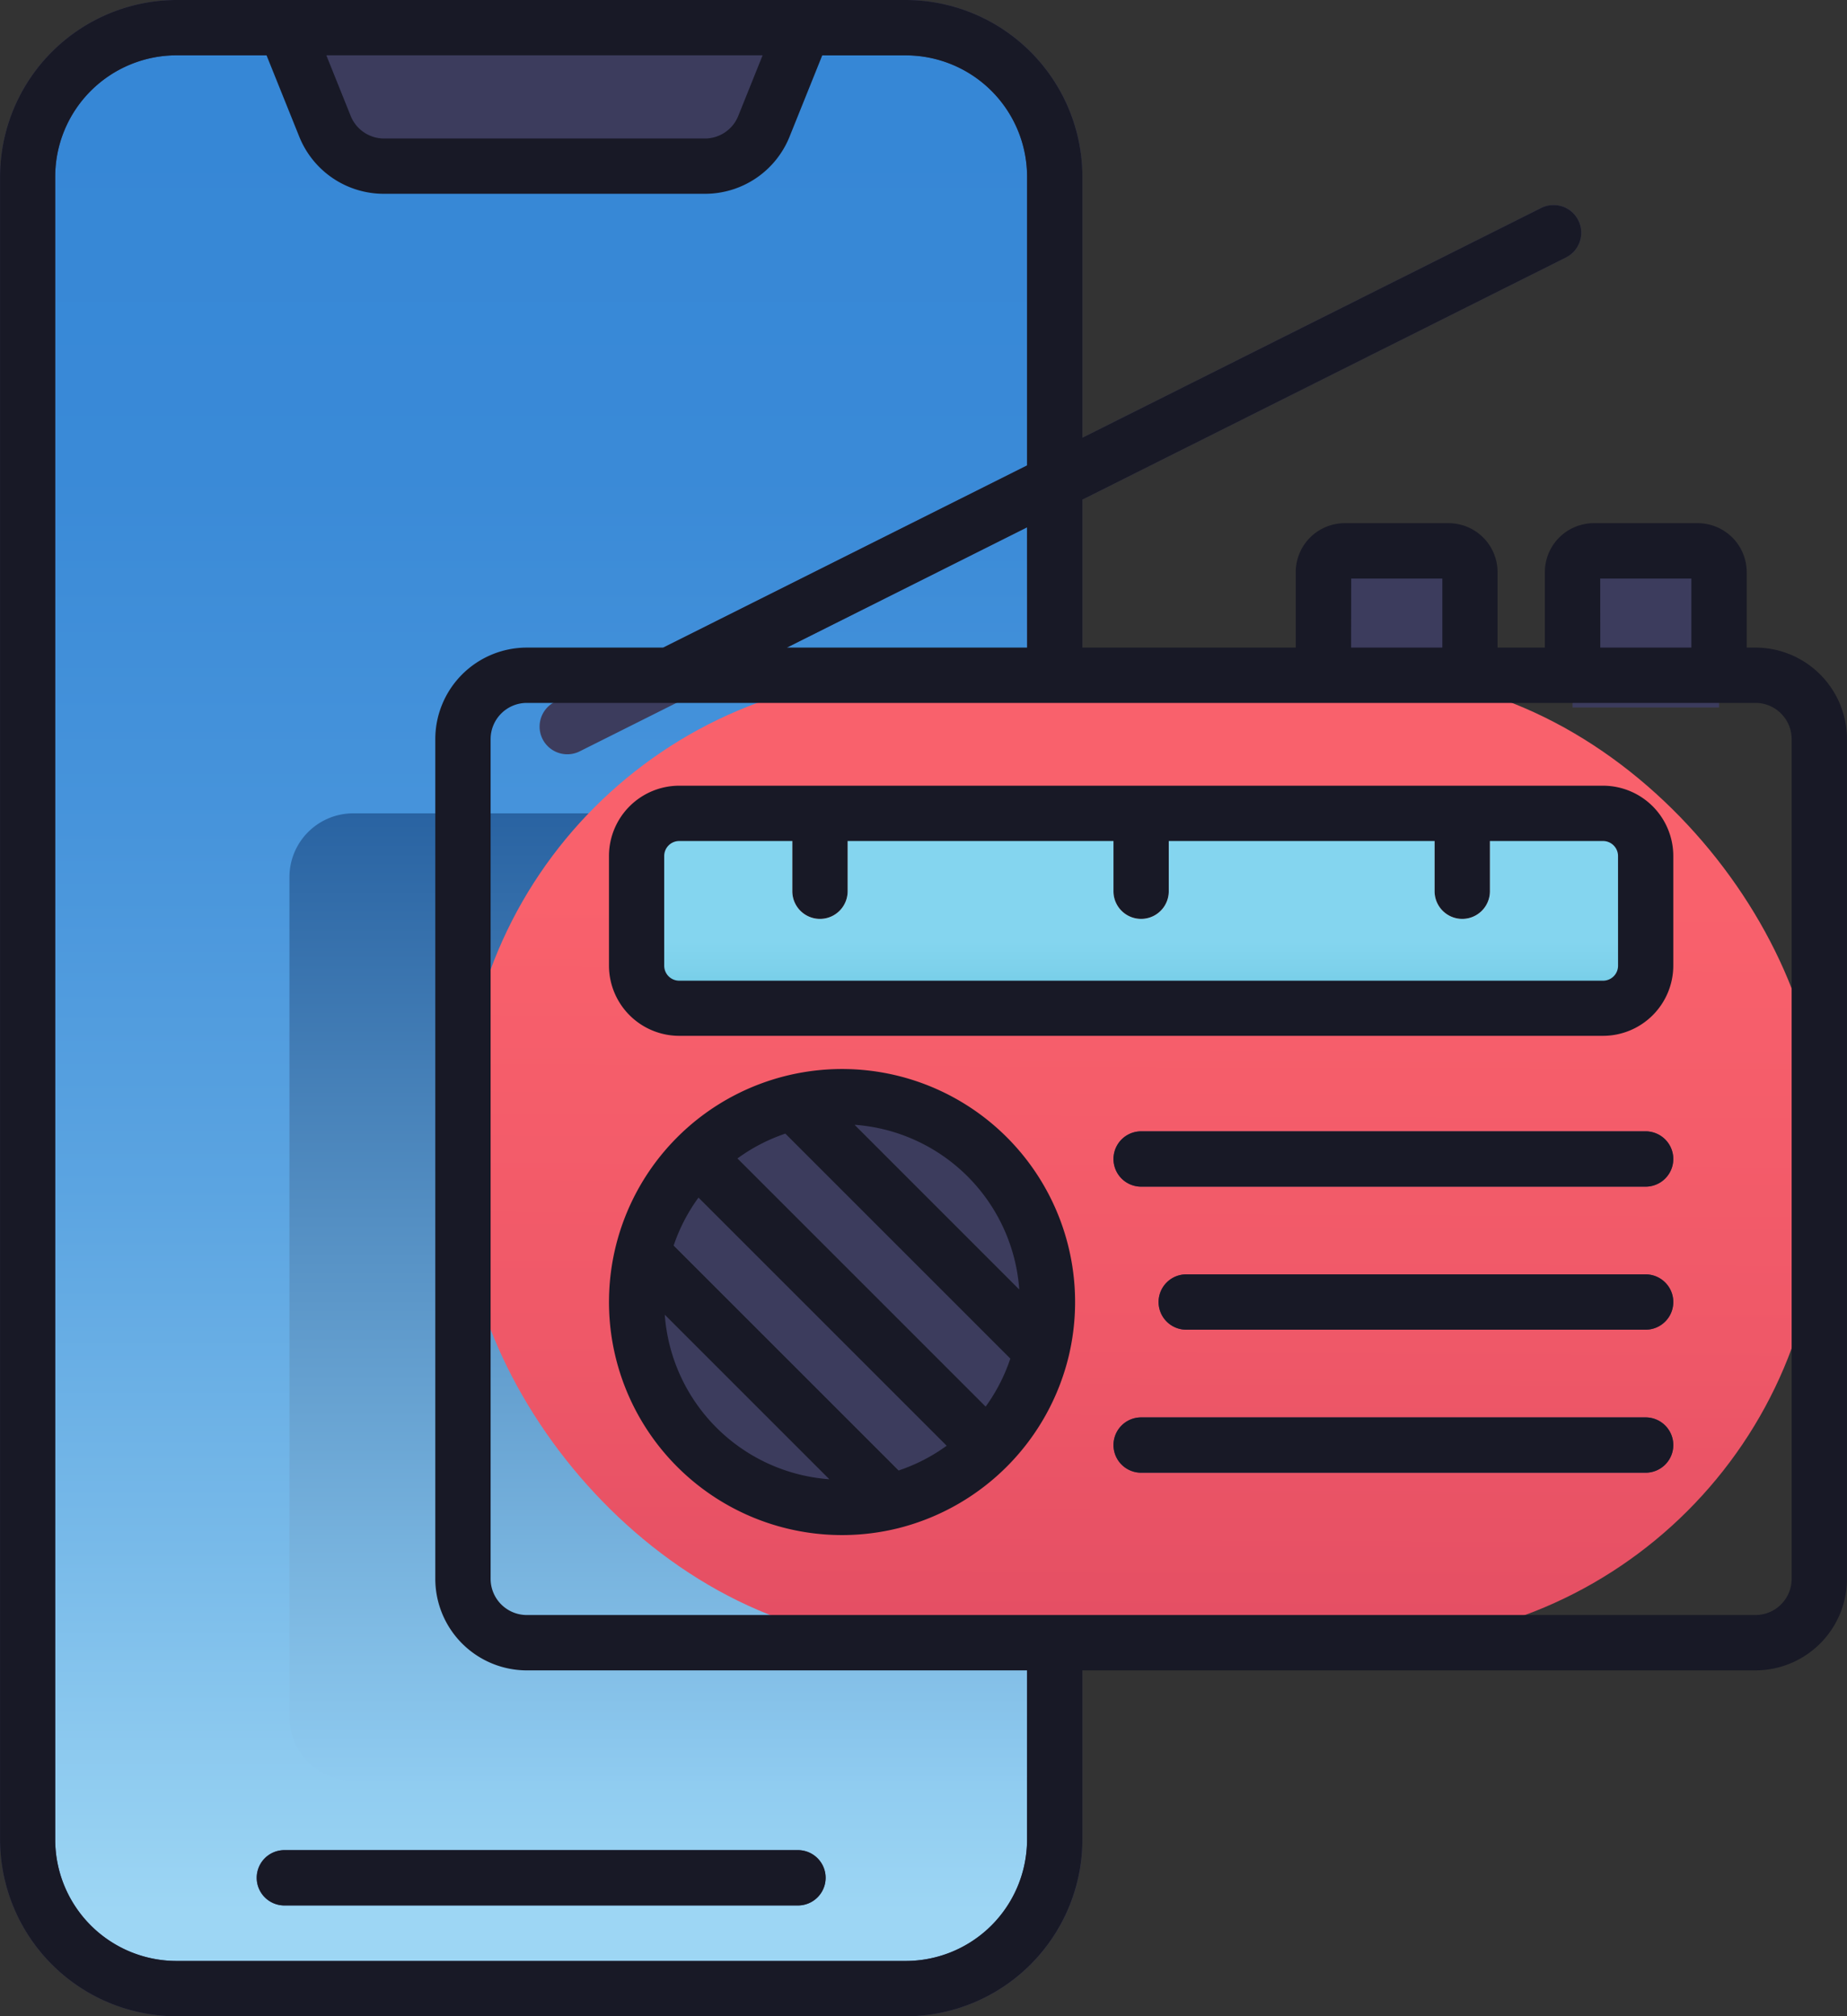
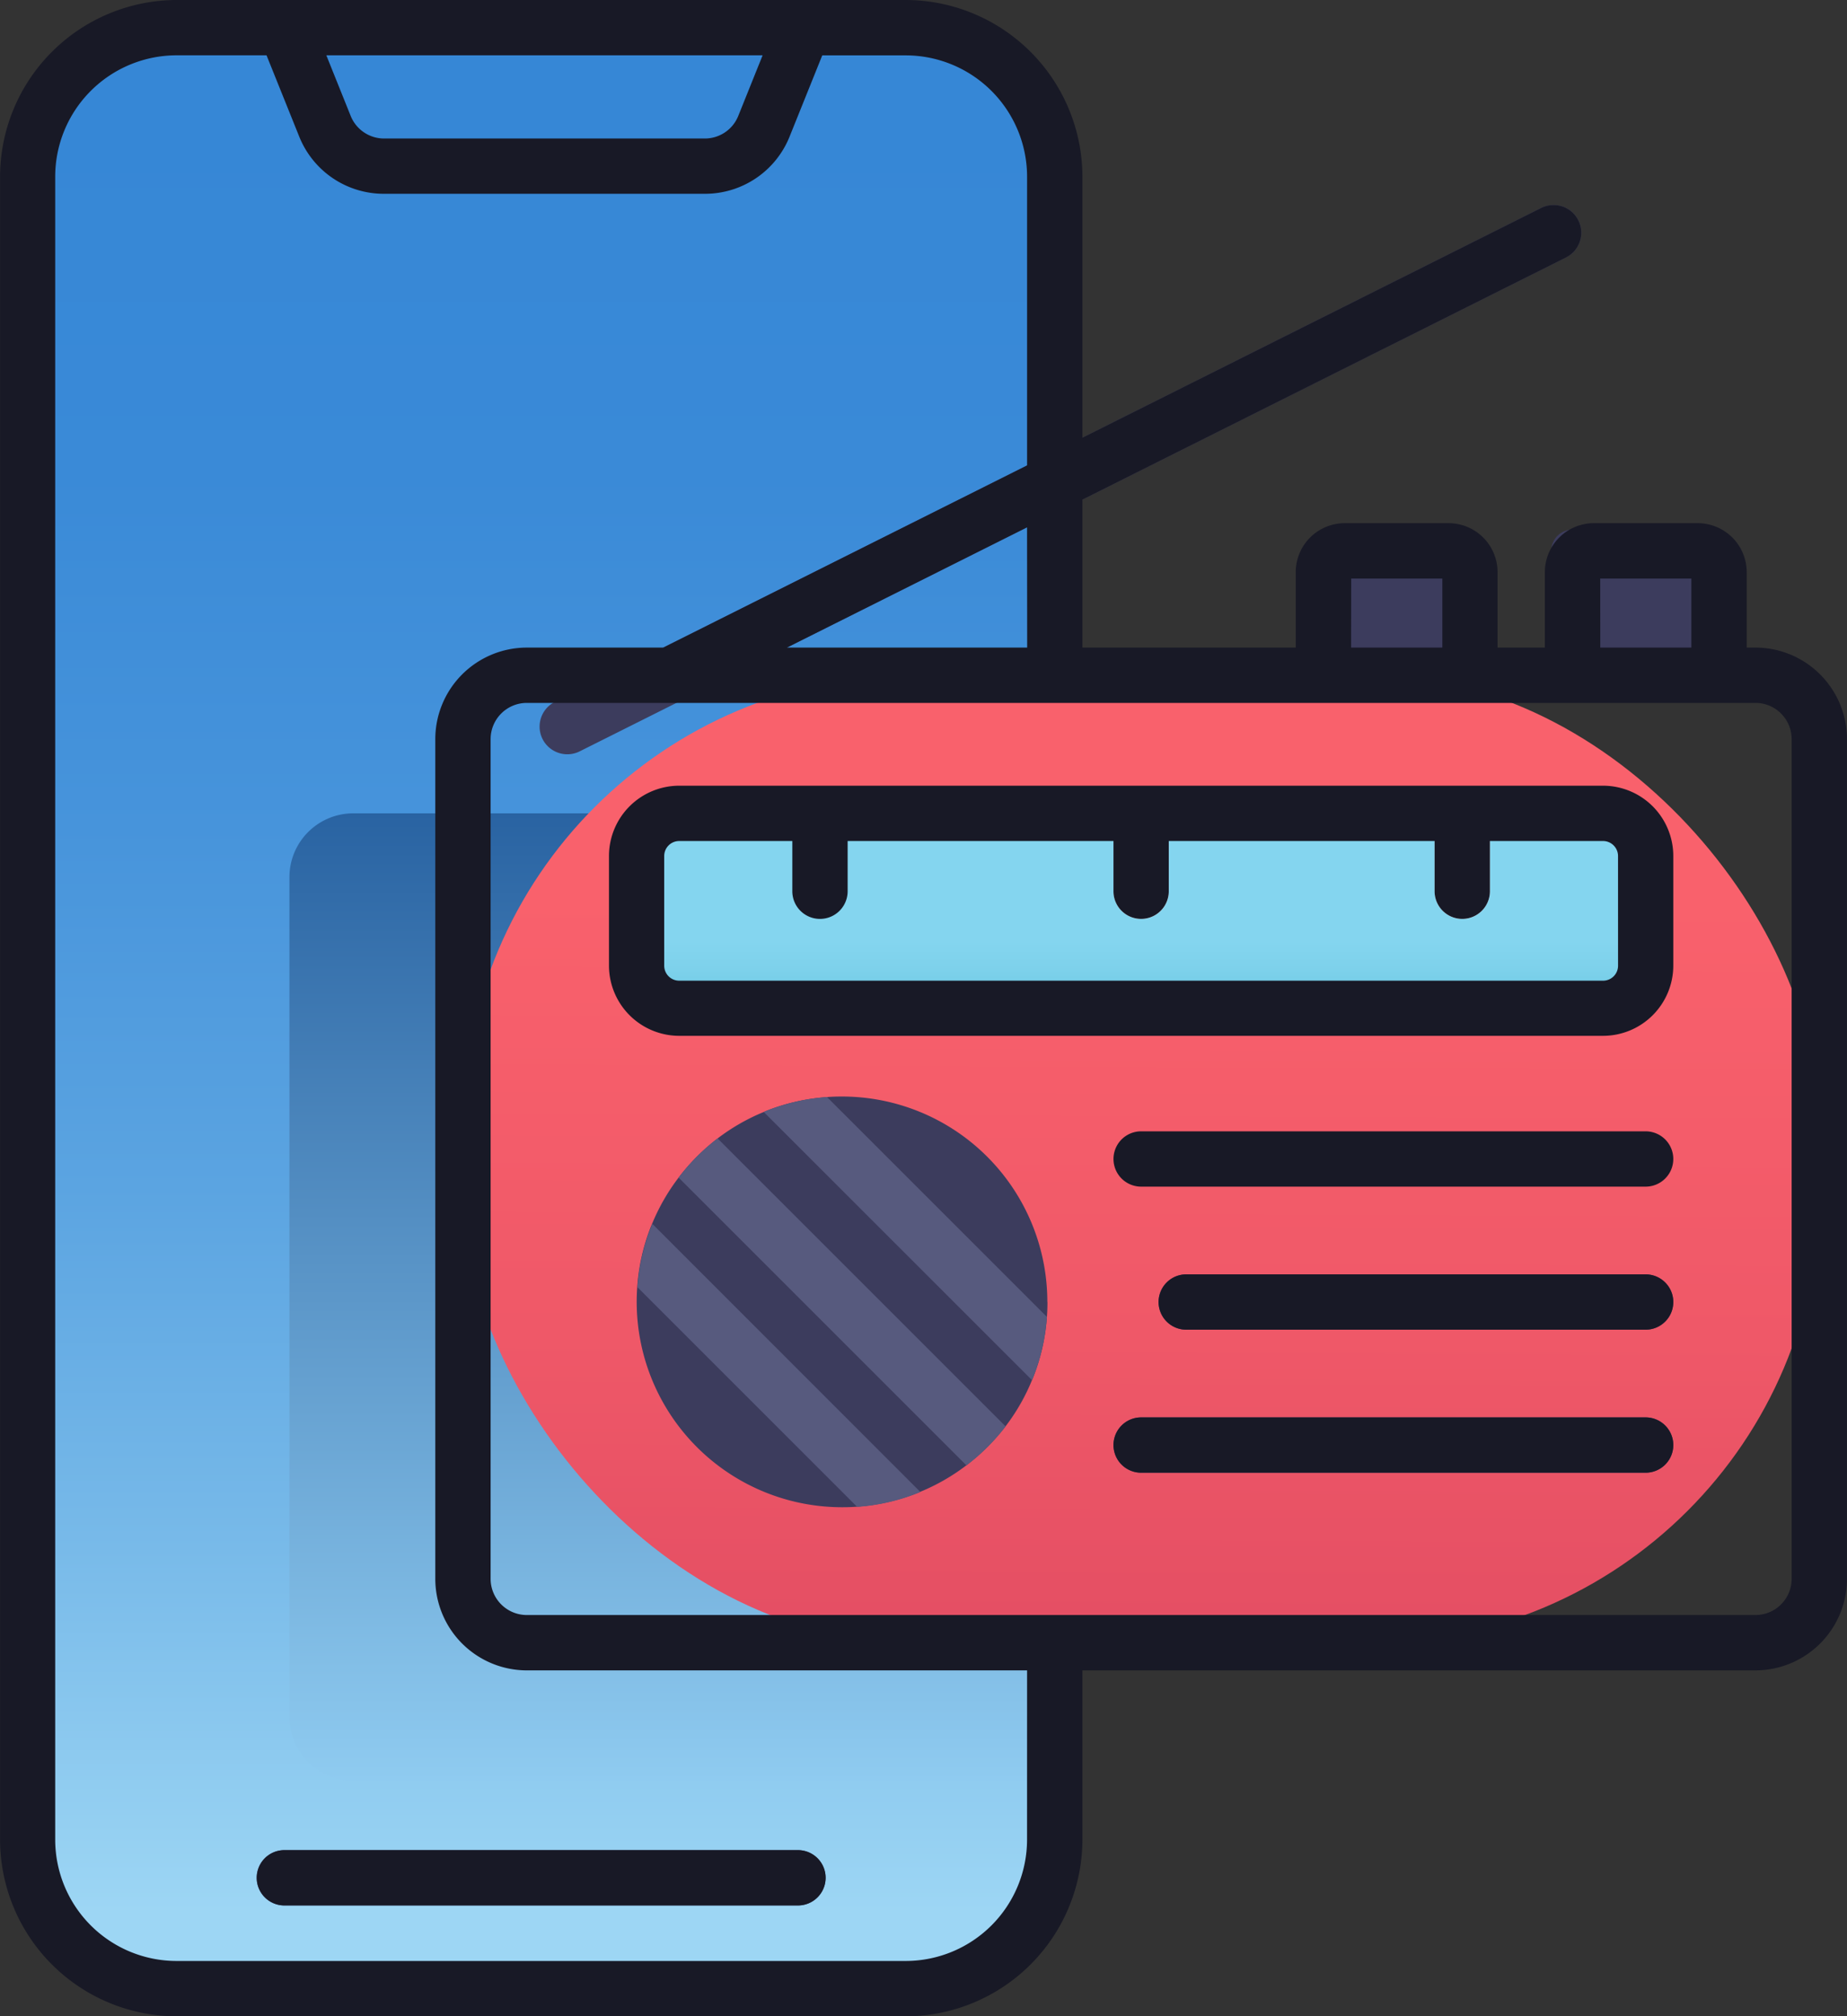
<svg xmlns="http://www.w3.org/2000/svg" width="61.563" height="67.213" viewBox="0 0 61.563 67.213">
  <rect x="0" y="0" width="61.563" height="67.213" fill="#333333" stroke="none" />
  <defs>
    <linearGradient id="linear-gradient" x1="0.5" y1="0.967" x2="0.5" y2="0.047" gradientUnits="objectBoundingBox">
      <stop offset="0" stop-color="#9dd6f4" />
      <stop offset="0.204" stop-color="#78bae9" />
      <stop offset="0.407" stop-color="#5ba4e1" />
      <stop offset="0.609" stop-color="#4794db" />
      <stop offset="0.808" stop-color="#3a8ad7" />
      <stop offset="1" stop-color="#3687d6" />
    </linearGradient>
    <linearGradient id="linear-gradient-2" x1="0.5" y1="1" x2="0.5" gradientUnits="objectBoundingBox">
      <stop offset="0" stop-color="#8fcbf0" />
      <stop offset="1" stop-color="#2963a2" />
    </linearGradient>
    <linearGradient id="linear-gradient-3" x1="0.494" y1="1.659" x2="0.505" y2="-0.343" gradientUnits="objectBoundingBox">
      <stop offset="0" stop-color="#cc3959" />
      <stop offset="0.1" stop-color="#d4405c" />
      <stop offset="0.487" stop-color="#ef5868" />
      <stop offset="0.715" stop-color="#f9616c" />
    </linearGradient>
    <linearGradient id="linear-gradient-4" x1="0.5" y1="1.373" x2="0.5" y2="-1.899" gradientUnits="objectBoundingBox">
      <stop offset="0" stop-color="#3cacc6" />
      <stop offset="0.026" stop-color="#48b3cd" />
      <stop offset="0.107" stop-color="#69c6e0" />
      <stop offset="0.174" stop-color="#7dd1eb" />
      <stop offset="0.219" stop-color="#84d5ef" />
    </linearGradient>
  </defs>
  <g id="_5_Radio_App" data-name="5 Radio App" transform="translate(-27.56 -13.14)">
    <g id="flat_copy" data-name="flat copy" transform="translate(27.56 13.14)">
      <path id="Path_103172" data-name="Path 103172" d="M68.294,24.606c-.013.328.025,55.5-.013,55.785a4.969,4.969,0,0,1-4.953,4.618h-24.3a4.976,4.976,0,0,1-4.966-4.966V24.606a4.966,4.966,0,0,1,4.966-4.966h24.3a4.965,4.965,0,0,1,4.966,4.966Z" transform="translate(-33.138 -18.718)" fill="url(#linear-gradient)" />
      <path id="Path_103173" data-name="Path 103173" d="M105.921,449.658H88.8a.922.922,0,0,1,0-1.845h17.117a.922.922,0,0,1,0,1.845Z" transform="translate(-79.323 -386.14)" fill="#3c3c5d" />
      <path id="Path_103174" data-name="Path 103174" d="M121.059,204.23v32.25H97.678a2.129,2.129,0,0,1-2.128-2.128V206.358a2.129,2.129,0,0,1,2.128-2.128Z" transform="translate(-85.903 -177.118)" fill="url(#linear-gradient-2)" />
      <g id="Group_82261" data-name="Group 82261" transform="translate(0 0)">
-         <path id="Path_103175" data-name="Path 103175" d="M57.75,13.14h-24.3a5.9,5.9,0,0,0-5.888,5.888V74.465a5.9,5.9,0,0,0,5.888,5.888h24.3A5.9,5.9,0,0,0,63.63,74.8c.006-.111.009-.221.009-.333V19.028A5.9,5.9,0,0,0,57.75,13.14Zm4.044,61.325a3.243,3.243,0,0,1-.016.333,4.046,4.046,0,0,1-4.028,3.71h-24.3A4.049,4.049,0,0,1,29.4,74.465V19.028a4.048,4.048,0,0,1,4.044-4.044h4l.948,2.361a2.131,2.131,0,0,0,1.975,1.335H51.05a2.128,2.128,0,0,0,1.975-1.335l.948-2.361H57.75a4.047,4.047,0,0,1,4.044,4.044Z" transform="translate(-27.56 -13.14)" fill="#3c3c5d" />
        <path id="Path_103176" data-name="Path 103176" d="M339.169,142.562h3.464a.709.709,0,0,1,.709.709v4.511H338.46v-4.511A.709.709,0,0,1,339.169,142.562Z" transform="translate(-294.348 -124.199)" fill="#3c3c5d" />
-         <path id="Path_103177" data-name="Path 103177" d="M397.693,142.562h3.464a.709.709,0,0,1,.709.709v4.511h-4.883v-4.511A.709.709,0,0,1,397.693,142.562Z" transform="translate(-344.569 -124.199)" fill="#3c3c5d" />
+         <path id="Path_103177" data-name="Path 103177" d="M397.693,142.562h3.464v4.511h-4.883v-4.511A.709.709,0,0,1,397.693,142.562Z" transform="translate(-344.569 -124.199)" fill="#3c3c5d" />
        <path id="Path_103178" data-name="Path 103178" d="M155.249,79.619a.922.922,0,0,1-.414-1.747l32.875-16.464a.922.922,0,1,1,.826,1.649L155.661,79.522A.919.919,0,0,1,155.249,79.619Z" transform="translate(-136.339 -54.476)" fill="#3c3c5d" />
      </g>
      <rect id="Rectangle_36481" data-name="Rectangle 36481" width="45.209" height="32.25" rx="15" transform="translate(15.431 22.509)" fill="url(#linear-gradient-3)" />
      <path id="Path_103179" data-name="Path 103179" d="M210.751,205.649v3.656a1.419,1.419,0,0,1-1.419,1.419H178.539a1.419,1.419,0,0,1-1.419-1.419v-3.656a1.419,1.419,0,0,1,1.419-1.419h30.793A1.419,1.419,0,0,1,210.751,205.649Z" transform="translate(-155.9 -177.118)" fill="url(#linear-gradient-4)" />
      <path id="Path_103180" data-name="Path 103180" d="M190.813,277.636c0,.167-.006.333-.018.5h0a6.746,6.746,0,0,1-.455,2.006c-.014.035-.027.069-.043.1a6.717,6.717,0,0,1-.88,1.537h0a6.926,6.926,0,0,1-1.305,1.3,6.785,6.785,0,0,1-1.537.883l-.1.043a6.743,6.743,0,0,1-2.006.454h0c-.163.013-.329.018-.5.018a6.848,6.848,0,0,1-6.847-6.847c0-.167.006-.333.018-.5h0a6.744,6.744,0,0,1,.454-2.006l.043-.1a6.788,6.788,0,0,1,.883-1.537,6.928,6.928,0,0,1,1.3-1.305h0a6.739,6.739,0,0,1,1.535-.88c.034-.016.07-.03.1-.044a6.8,6.8,0,0,1,2.008-.454c.163-.013.329-.018.5-.018a6.846,6.846,0,0,1,6.846,6.846Z" transform="translate(-155.9 -234.234)" fill="#3c3c5d" />
      <path id="Path_103181" data-name="Path 103181" d="M290.985,204.23v2.6a.922.922,0,1,1-1.844,0v-2.6Z" transform="translate(-252.026 -177.118)" fill="#f7f7f7" />
      <path id="Path_103182" data-name="Path 103182" d="M366.424,204.23v2.6a.922.922,0,1,1-1.844,0v-2.6Z" transform="translate(-316.762 -177.118)" fill="#f7f7f7" />
-       <path id="Path_103183" data-name="Path 103183" d="M215.534,204.23v2.6a.922.922,0,1,1-1.844,0v-2.6Z" transform="translate(-187.281 -177.118)" fill="#f7f7f7" />
-       <path id="Path_103184" data-name="Path 103184" d="M306.876,280.781H290.061a.922.922,0,1,1,0-1.844h16.815a.922.922,0,1,1,0,1.844Z" transform="translate(-252.025 -241.224)" fill="#3c3c5d" />
      <path id="Path_103185" data-name="Path 103185" d="M315.968,314.387H300.656a.922.922,0,0,1,0-1.844h15.312a.922.922,0,1,1,0,1.844Z" transform="translate(-261.117 -270.062)" fill="#3c3c5d" />
      <path id="Path_103186" data-name="Path 103186" d="M306.876,347.993H290.061a.922.922,0,1,1,0-1.844h16.815a.922.922,0,1,1,0,1.844Z" transform="translate(-252.025 -298.901)" fill="#3c3c5d" />
      <path id="Path_103187" data-name="Path 103187" d="M197.87,290.226a6.925,6.925,0,0,1-1.305,1.3l-9.594-9.594a6.925,6.925,0,0,1,1.3-1.305Z" transform="translate(-164.352 -242.678)" fill="#575a7e" />
      <path id="Path_103188" data-name="Path 103188" d="M216.427,278.244h0a6.747,6.747,0,0,1-.455,2.006c-.014.035-.027.069-.043.1l-8.939-8.937c.034-.016.07-.03.1-.044a6.8,6.8,0,0,1,2.008-.454Z" transform="translate(-181.532 -234.345)" fill="#575a7e" />
      <path id="Path_103189" data-name="Path 103189" d="M186.687,309.6l-.1.043a6.746,6.746,0,0,1-2.006.454h0l-7.324-7.324h0a6.744,6.744,0,0,1,.454-2.006l.043-.105Z" transform="translate(-156.011 -259.866)" fill="#575a7e" />
    </g>
    <g id="line" transform="translate(27.56 13.14)">
      <path id="Path_103190" data-name="Path 103190" d="M86.072,34.727H85.78V32.212a1.634,1.634,0,0,0-1.632-1.632H80.684a1.634,1.634,0,0,0-1.632,1.632v2.515H77.476V32.212a1.634,1.634,0,0,0-1.632-1.632H72.381a1.633,1.633,0,0,0-1.632,1.632v2.515H63.638V29.794l16.118-8.072a.922.922,0,1,0-.826-1.649L63.638,27.731v-8.7A5.9,5.9,0,0,0,57.75,13.14h-24.3a5.9,5.9,0,0,0-5.888,5.888V74.465a5.9,5.9,0,0,0,5.888,5.888h24.3a5.9,5.9,0,0,0,5.888-5.888V68.821H86.072a3.054,3.054,0,0,0,3.05-3.05V37.777A3.054,3.054,0,0,0,86.072,34.727Zm-5.175-2.3h3.039v2.3H80.9Zm-8.3,0h3.038v2.3H72.594Zm-10.8,2.3H53.787l8.006-4.01ZM52.979,14.984,52.169,17a1.2,1.2,0,0,1-1.119.757H40.366A1.2,1.2,0,0,1,39.247,17l-.81-2.017Zm8.814,59.48a4.048,4.048,0,0,1-4.044,4.044h-24.3A4.048,4.048,0,0,1,29.4,74.465V19.028a4.048,4.048,0,0,1,4.044-4.044h3l1.086,2.7A3.036,3.036,0,0,0,40.367,19.6H51.05a3.036,3.036,0,0,0,2.831-1.914l1.086-2.7H57.75a4.048,4.048,0,0,1,4.044,4.044v9.626L49.668,34.727H45.119a3.054,3.054,0,0,0-3.05,3.05V65.771a3.054,3.054,0,0,0,3.05,3.05H61.794Zm25.485-8.694a1.207,1.207,0,0,1-1.206,1.206H45.119a1.207,1.207,0,0,1-1.206-1.206V37.777a1.207,1.207,0,0,1,1.206-1.206H86.072a1.207,1.207,0,0,1,1.206,1.206Z" transform="translate(-27.56 -13.14)" fill="#181926" />
      <path id="Path_103191" data-name="Path 103191" d="M203.756,197.734H172.963a2.344,2.344,0,0,0-2.341,2.341v3.656a2.344,2.344,0,0,0,2.341,2.341h30.793a2.344,2.344,0,0,0,2.341-2.341v-3.656A2.344,2.344,0,0,0,203.756,197.734Zm.5,6a.5.5,0,0,1-.5.5H172.963a.5.5,0,0,1-.5-.5v-3.656a.5.5,0,0,1,.5-.5h3.77v1.674a.922.922,0,1,0,1.844,0v-1.674h8.86v1.674a.922.922,0,1,0,1.844,0v-1.674h8.86v1.674a.922.922,0,1,0,1.844,0v-1.674h3.77a.5.5,0,0,1,.5.5Z" transform="translate(-150.324 -171.543)" fill="#181926" />
      <path id="Path_103192" data-name="Path 103192" d="M87.881,448.738a.922.922,0,0,0,.922.922H105.92a.922.922,0,1,0,0-1.844H88.8A.922.922,0,0,0,87.881,448.738Z" transform="translate(-79.322 -386.143)" fill="#181926" />
      <path id="Path_103193" data-name="Path 103193" d="M306.876,278.936H290.061a.922.922,0,1,0,0,1.844h16.815A.922.922,0,0,0,306.876,278.936Z" transform="translate(-252.025 -241.224)" fill="#181926" />
      <path id="Path_103194" data-name="Path 103194" d="M315.968,312.542H300.656a.922.922,0,0,0,0,1.844h15.312A.922.922,0,0,0,315.968,312.542Z" transform="translate(-261.117 -270.062)" fill="#181926" />
      <path id="Path_103195" data-name="Path 103195" d="M306.876,346.149H290.061a.922.922,0,1,0,0,1.844h16.815A.922.922,0,0,0,306.876,346.149Z" transform="translate(-252.025 -298.901)" fill="#181926" />
-       <path id="Path_103196" data-name="Path 103196" d="M185.845,273.739a7.768,7.768,0,1,0-5.664,5.75A7.8,7.8,0,0,0,185.845,273.739Zm-2.772,1.7-8.272-8.272a5.913,5.913,0,0,1,1.592-.825l7.5,7.5A5.908,5.908,0,0,1,183.073,275.439Zm-2.9,2.13-7.5-7.5a5.911,5.911,0,0,1,.826-1.594l8.272,8.272A5.911,5.911,0,0,1,180.175,277.569Zm4.018-6.036-5.485-5.486a5.931,5.931,0,0,1,5.485,5.486Zm-11.815.847,5.483,5.483a5.931,5.931,0,0,1-5.483-5.483Z" transform="translate(-150.218 -228.553)" fill="#181926" />
    </g>
  </g>
</svg>